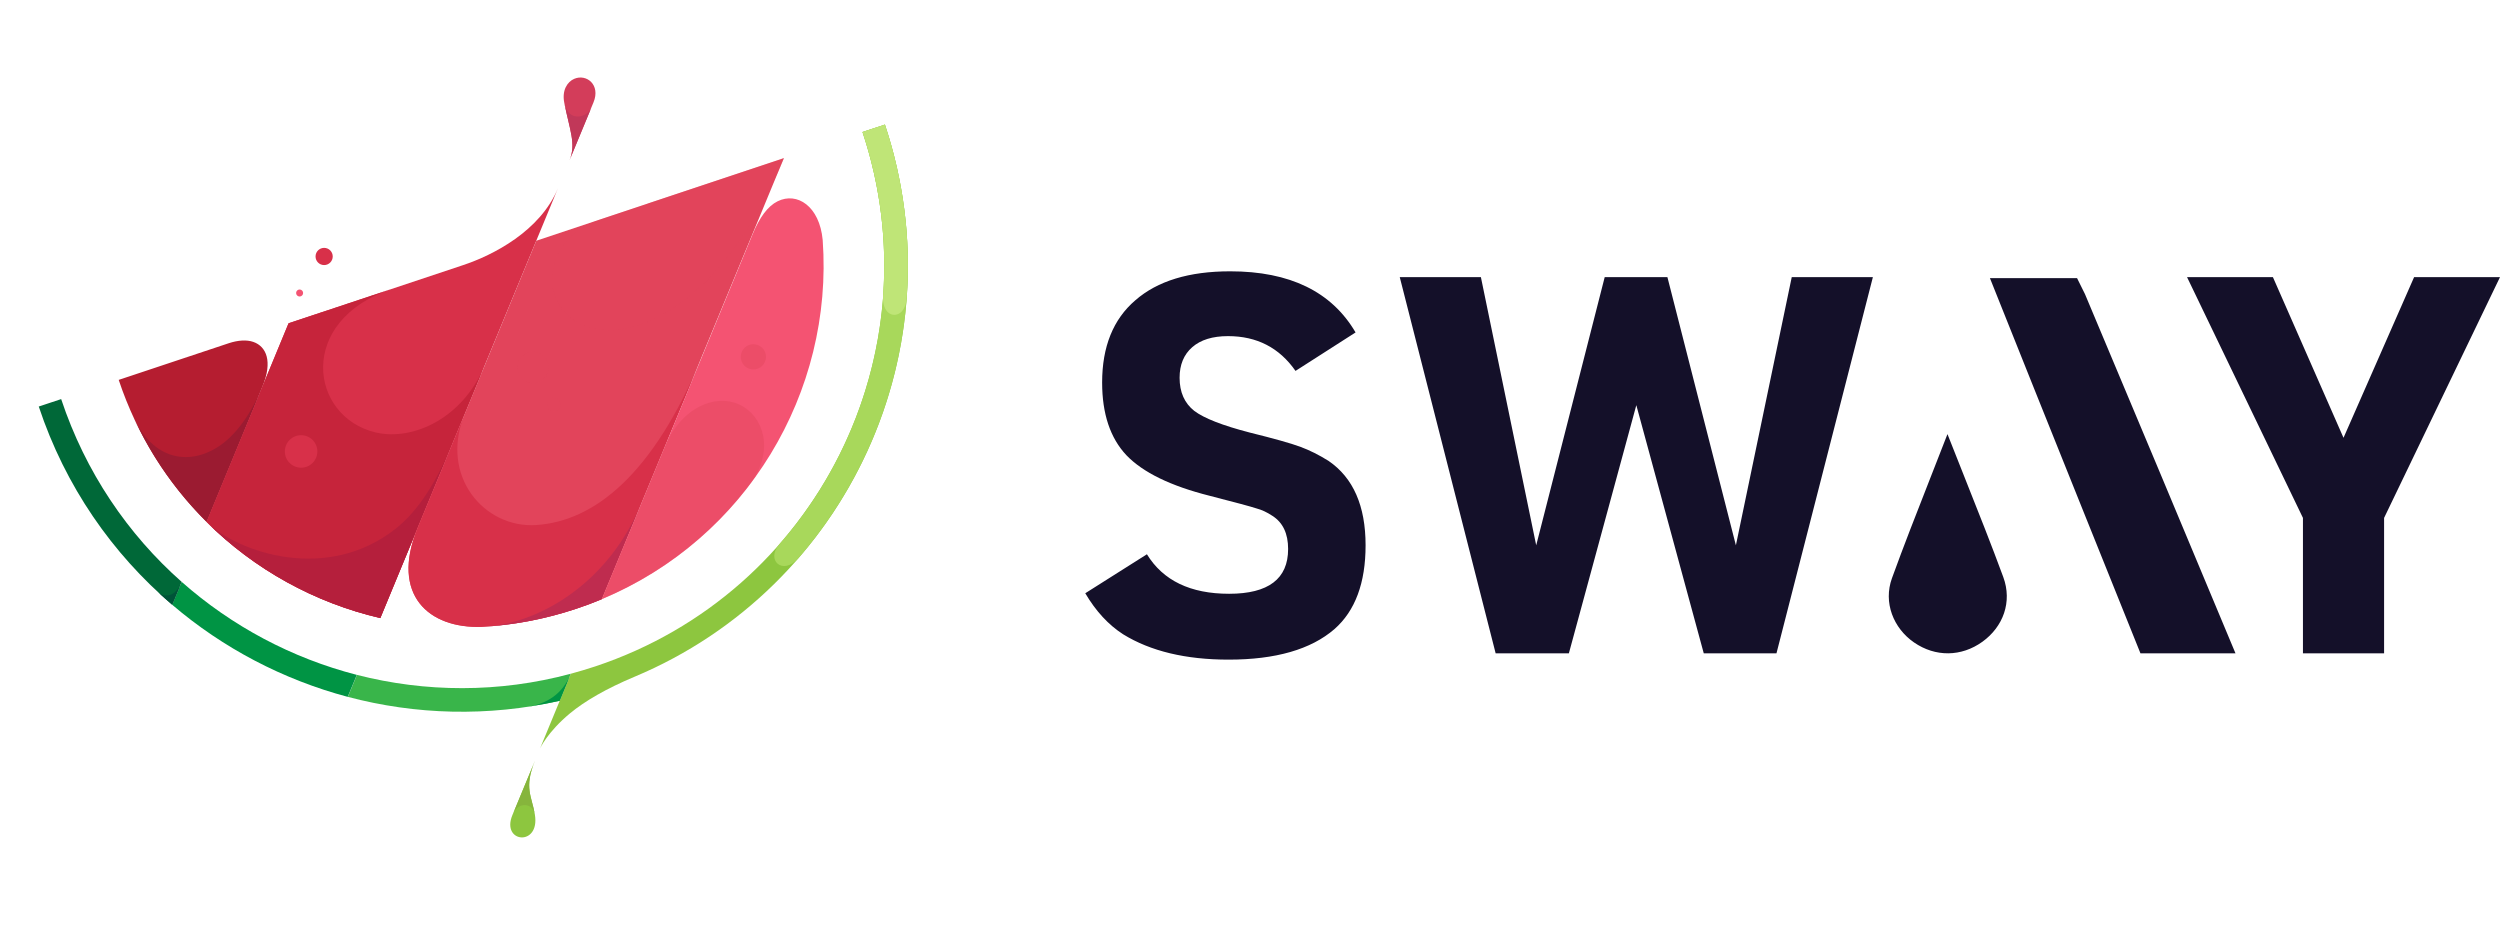
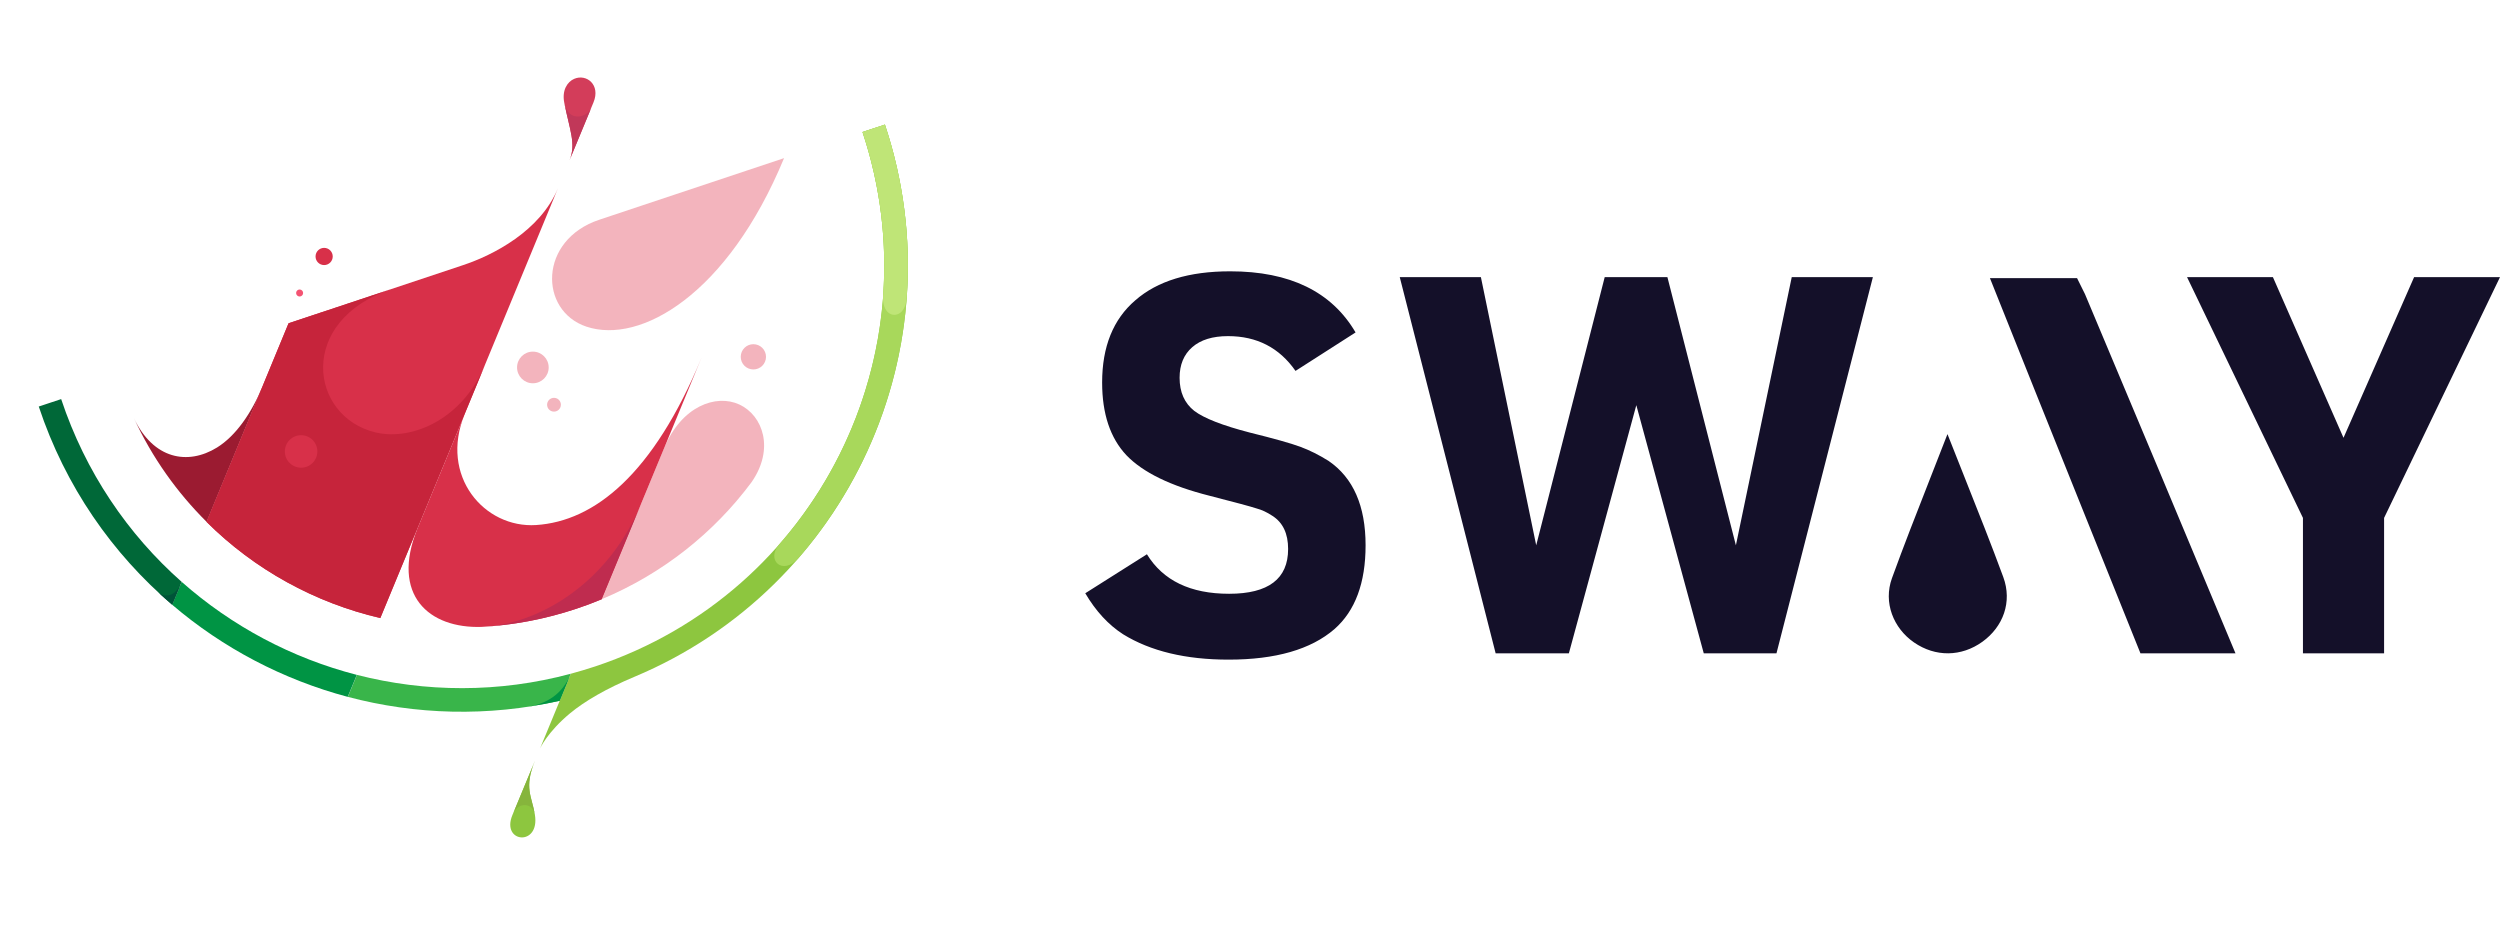
<svg xmlns="http://www.w3.org/2000/svg" width="129" height="48" viewBox="0 0 129 48" fill="none">
-   <path d="M13.077 17.645C12.726 17.519 12.272 17.558 11.817 17.706L6.125 19.602C7.078 22.462 8.656 24.939 10.656 26.928L13.543 19.947C14.079 18.648 13.745 17.881 13.077 17.645Z" fill="#B51D30" />
  <path d="M23.902 13.678L14.89 16.681L10.656 26.928C13.126 29.388 16.244 31.103 19.624 31.892L27.671 12.423L28.794 9.705C27.879 11.925 25.436 13.168 23.902 13.678Z" fill="#D83049" />
  <path d="M29.457 34.764L28.882 36.161C25.173 36.999 21.437 36.884 17.947 35.958L18.418 34.824C21.941 35.728 25.732 35.766 29.457 34.764Z" fill="#39B54A" />
  <path d="M18.413 34.824L17.942 35.958C14.616 35.071 11.51 33.449 8.886 31.207L9.374 30.024C11.965 32.314 15.071 33.964 18.413 34.824Z" fill="#009444" />
  <path d="M9.374 30.024L8.886 31.207C5.802 28.577 3.37 25.103 2 20.977L3.156 20.593C4.41 24.363 6.596 27.569 9.374 30.024Z" fill="#006838" />
  <path d="M6.908 21.574C7.911 23.695 9.686 24.024 11.198 23.092C12.162 22.495 12.973 21.328 13.543 19.947L10.661 26.928C9.133 25.41 7.851 23.613 6.908 21.574Z" fill="#9B1B31" />
  <path d="M25.02 18.84C23.875 21.602 21.294 22.763 19.383 22.314C15.97 21.503 15.29 16.549 20.221 14.905L14.89 16.681L10.656 26.928C13.126 29.388 16.244 31.103 19.624 31.892L25.02 18.84Z" fill="#C6243B" />
-   <path d="M19.624 31.892L23.398 22.769C22.549 24.823 21.601 26.347 20.412 27.284C16.873 30.078 12.305 28.522 10.656 26.933C13.126 29.388 16.244 31.109 19.624 31.892Z" fill="#B51F3C" />
  <path d="M15.537 24.133C16 24.133 16.375 23.758 16.375 23.295C16.375 22.832 16 22.456 15.537 22.456C15.074 22.456 14.698 22.832 14.698 23.295C14.698 23.758 15.074 24.133 15.537 24.133Z" fill="#D83049" />
  <path d="M29.391 8.259C29.736 7.426 29.397 6.708 29.117 5.305C28.986 4.648 29.282 4.215 29.632 4.067C30.257 3.798 31.002 4.368 30.624 5.283L29.391 8.259Z" fill="#D33D5A" />
  <path d="M29.117 5.305C29.32 6.33 30.29 6.083 30.509 5.563L29.391 8.264C29.736 7.426 29.397 6.708 29.117 5.305Z" fill="#C13859" />
  <path d="M45.661 6.428L44.505 6.812C48.313 18.237 42.139 30.583 30.717 34.386C30.3 34.523 29.879 34.649 29.457 34.764L28.882 36.161L27.868 38.616C27.868 38.616 28.246 37.777 29.413 36.807C30.169 36.183 31.27 35.536 32.749 34.917C43.744 30.309 49.491 17.925 45.661 6.428Z" fill="#8DC63F" />
  <path d="M27.605 39.252C27.025 40.654 27.441 41.082 27.6 42.035C27.874 43.696 25.847 43.498 26.438 42.062L27.605 39.252Z" fill="#8DC63F" />
  <path d="M27.309 36.457C27.835 36.375 28.356 36.276 28.882 36.161L29.457 34.764C29.002 35.876 28.153 36.303 27.309 36.457Z" fill="#009444" />
-   <path d="M27.671 12.423L21.53 27.278C20.149 30.692 22.116 32.44 24.866 32.342C24.833 32.342 24.8 32.347 24.762 32.347C26.411 32.265 28.076 31.958 29.72 31.41C30.169 31.262 30.607 31.098 31.04 30.917L40.446 8.16L27.671 12.423Z" fill="#E2445B" />
  <path d="M27.666 27.092C24.992 27.268 22.658 24.561 23.979 21.372L21.535 27.284C20.155 30.698 22.122 32.446 24.872 32.347C24.839 32.347 24.806 32.353 24.767 32.353C26.416 32.27 28.082 31.964 29.725 31.416C30.174 31.268 30.613 31.103 31.046 30.922L36.201 18.451C33.708 24.484 30.668 26.895 27.666 27.092Z" fill="#D83049" />
  <path d="M33.084 25.991C31.413 30.035 27.961 32.084 25.184 32.325C26.696 32.216 28.219 31.914 29.725 31.416C30.175 31.268 30.613 31.103 31.046 30.922L33.084 25.991Z" fill="#BF2C4F" />
  <path opacity="0.4" d="M27.496 19.777C27.947 19.777 28.312 19.411 28.312 18.96C28.312 18.509 27.947 18.144 27.496 18.144C27.045 18.144 26.68 18.509 26.68 18.96C26.68 19.411 27.045 19.777 27.496 19.777Z" fill="#E2445B" />
  <path opacity="0.4" d="M28.586 21.24C28.782 21.24 28.942 21.081 28.942 20.884C28.942 20.687 28.782 20.528 28.586 20.528C28.389 20.528 28.23 20.687 28.23 20.884C28.23 21.081 28.389 21.24 28.586 21.24Z" fill="#E2445B" />
-   <path d="M40.128 10.385C39.614 10.637 39.197 11.218 38.841 12.067L31.051 30.917C38.529 27.788 43.015 20.237 42.451 12.385C42.287 10.631 41.126 9.892 40.128 10.385Z" fill="#F45372" />
  <path opacity="0.4" d="M40.457 8.16C37.543 15.207 33.039 17.782 30.262 16.856C27.808 16.034 27.78 12.385 30.925 11.338L40.457 8.16Z" fill="#E2445B" />
  <path d="M9.374 30.024L8.886 31.207C8.645 31.005 8.41 30.791 8.174 30.572C8.355 30.725 8.612 30.774 8.842 30.67C9.061 30.577 9.242 30.342 9.374 30.024Z" fill="#005338" />
  <path d="M27.605 42.062C27.605 42.052 27.605 42.046 27.6 42.035C27.441 41.076 27.025 40.654 27.605 39.252L26.482 41.969C26.707 41.416 27.485 41.356 27.605 42.062Z" fill="#86B53C" />
  <path d="M16.725 13.678C16.97 13.678 17.169 13.479 17.169 13.234C17.169 12.989 16.97 12.79 16.725 12.79C16.48 12.79 16.282 12.989 16.282 13.234C16.282 13.479 16.48 13.678 16.725 13.678Z" fill="#D83049" />
  <path d="M15.46 15.3C15.56 15.3 15.641 15.219 15.641 15.119C15.641 15.019 15.56 14.938 15.46 14.938C15.36 14.938 15.279 15.019 15.279 15.119C15.279 15.219 15.36 15.3 15.46 15.3Z" fill="#F45372" />
-   <path d="M45.662 6.428L44.506 6.812C47.042 14.434 45.141 22.467 40.2 28.1V28.106C39.52 28.895 40.37 29.711 41.186 28.818C46.352 22.873 48.33 14.434 45.662 6.428Z" fill="#A8D85B" />
+   <path d="M45.662 6.428L44.506 6.812C47.042 14.434 45.141 22.467 40.2 28.1C39.52 28.895 40.37 29.711 41.186 28.818C46.352 22.873 48.33 14.434 45.662 6.428Z" fill="#A8D85B" />
  <path d="M45.661 6.428L44.506 6.812C45.442 9.617 45.771 12.483 45.568 15.261V15.267C45.514 16.149 46.078 16.423 46.456 16.138C46.626 16.007 46.752 15.744 46.779 15.404C47.004 12.445 46.653 9.404 45.661 6.428Z" fill="#BFE577" />
  <path opacity="0.4" d="M38.77 24.895C36.836 27.487 34.212 29.596 31.051 30.917L34.267 23.125C35.171 20.944 36.956 20.319 38.151 20.873C39.361 21.432 39.986 23.163 38.77 24.895Z" fill="#E2445B" />
  <path opacity="0.4" d="M38.874 19.064C39.234 19.064 39.526 18.773 39.526 18.413C39.526 18.052 39.234 17.76 38.874 17.76C38.514 17.76 38.222 18.052 38.222 18.413C38.222 18.773 38.514 19.064 38.874 19.064Z" fill="#E2445B" />
  <path fill-rule="evenodd" clip-rule="evenodd" d="M56 30.612L59.181 28.6C60.015 29.959 61.428 30.639 63.422 30.639C65.452 30.639 66.467 29.868 66.467 28.328C66.467 27.53 66.195 26.959 65.652 26.615C65.38 26.434 65.108 26.307 64.836 26.235C64.564 26.144 63.758 25.926 62.416 25.582C60.404 25.075 58.972 24.376 58.121 23.488C57.287 22.601 56.87 21.35 56.87 19.737C56.87 17.888 57.441 16.474 58.583 15.495C59.725 14.498 61.356 14 63.477 14C66.558 14 68.715 15.051 69.947 17.154L66.848 19.139C66.014 17.942 64.854 17.344 63.368 17.344C62.57 17.344 61.954 17.534 61.519 17.915C61.084 18.296 60.867 18.822 60.867 19.492C60.867 20.235 61.12 20.806 61.628 21.205C62.135 21.585 63.087 21.957 64.483 22.319C65.733 22.628 66.603 22.872 67.093 23.053C67.582 23.235 68.071 23.479 68.561 23.788C69.829 24.658 70.464 26.108 70.464 28.138C70.464 30.077 69.929 31.518 68.86 32.46C67.645 33.511 65.824 34.037 63.395 34.037C61.184 34.037 59.371 33.602 57.958 32.732C57.196 32.243 56.544 31.536 56 30.612ZM77.175 33.711L72.227 14.299H76.414L79.268 28.138L82.803 14.299H86.038L89.572 28.138L92.454 14.299H96.641L91.666 33.711H87.914L84.434 20.906L80.954 33.711H77.175ZM118.832 33.711V26.724L112.851 14.299H117.282L120.925 22.591L124.568 14.299H129L123.019 26.724V33.711H118.832ZM115.351 33.711H110.855H110.447C110.447 33.711 105.228 20.744 102.681 14.353H107.177L107.585 15.177C110.188 21.355 112.679 27.316 115.351 33.711ZM101.396 24.689C101.101 23.947 100.799 23.187 100.49 22.401L100.488 22.403C100.174 23.215 99.865 24.002 99.562 24.773C98.88 26.511 98.231 28.165 97.625 29.835C97.171 31.087 97.696 32.411 98.761 33.148C99.866 33.911 101.204 33.898 102.294 33.113C103.363 32.342 103.842 31.058 103.369 29.776C102.753 28.102 102.094 26.445 101.396 24.689Z" fill="#141029" />
</svg>